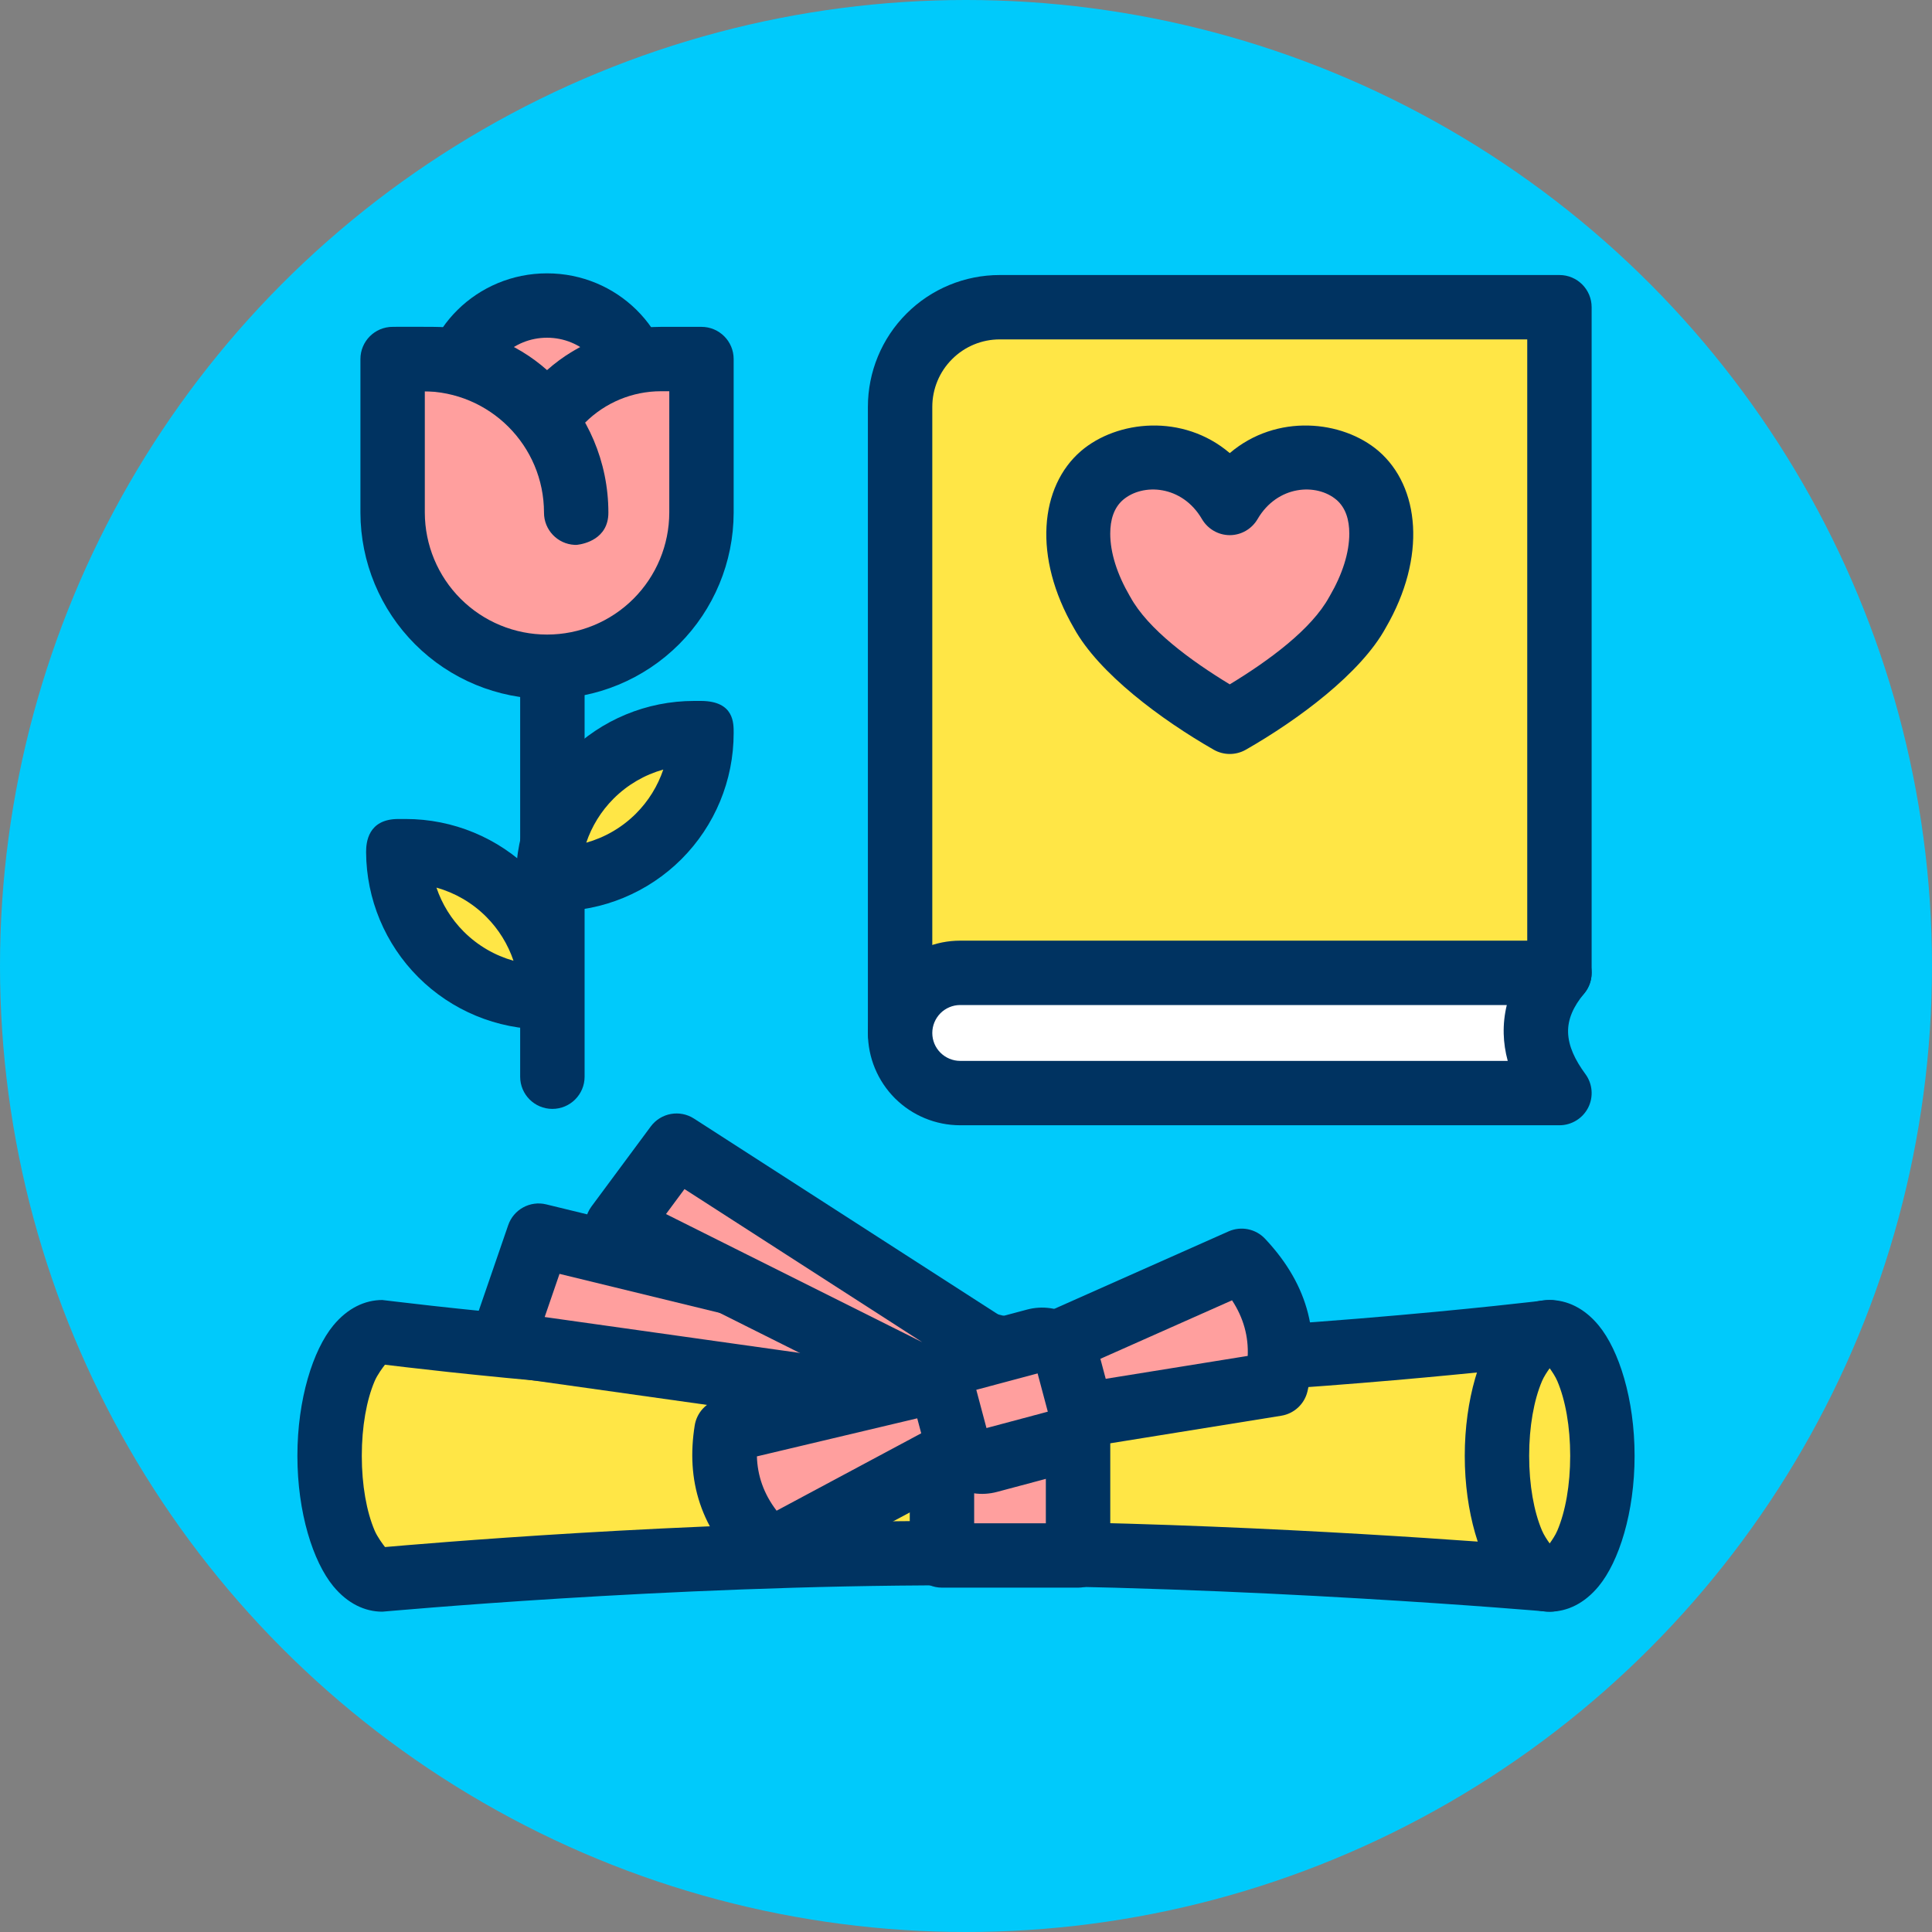
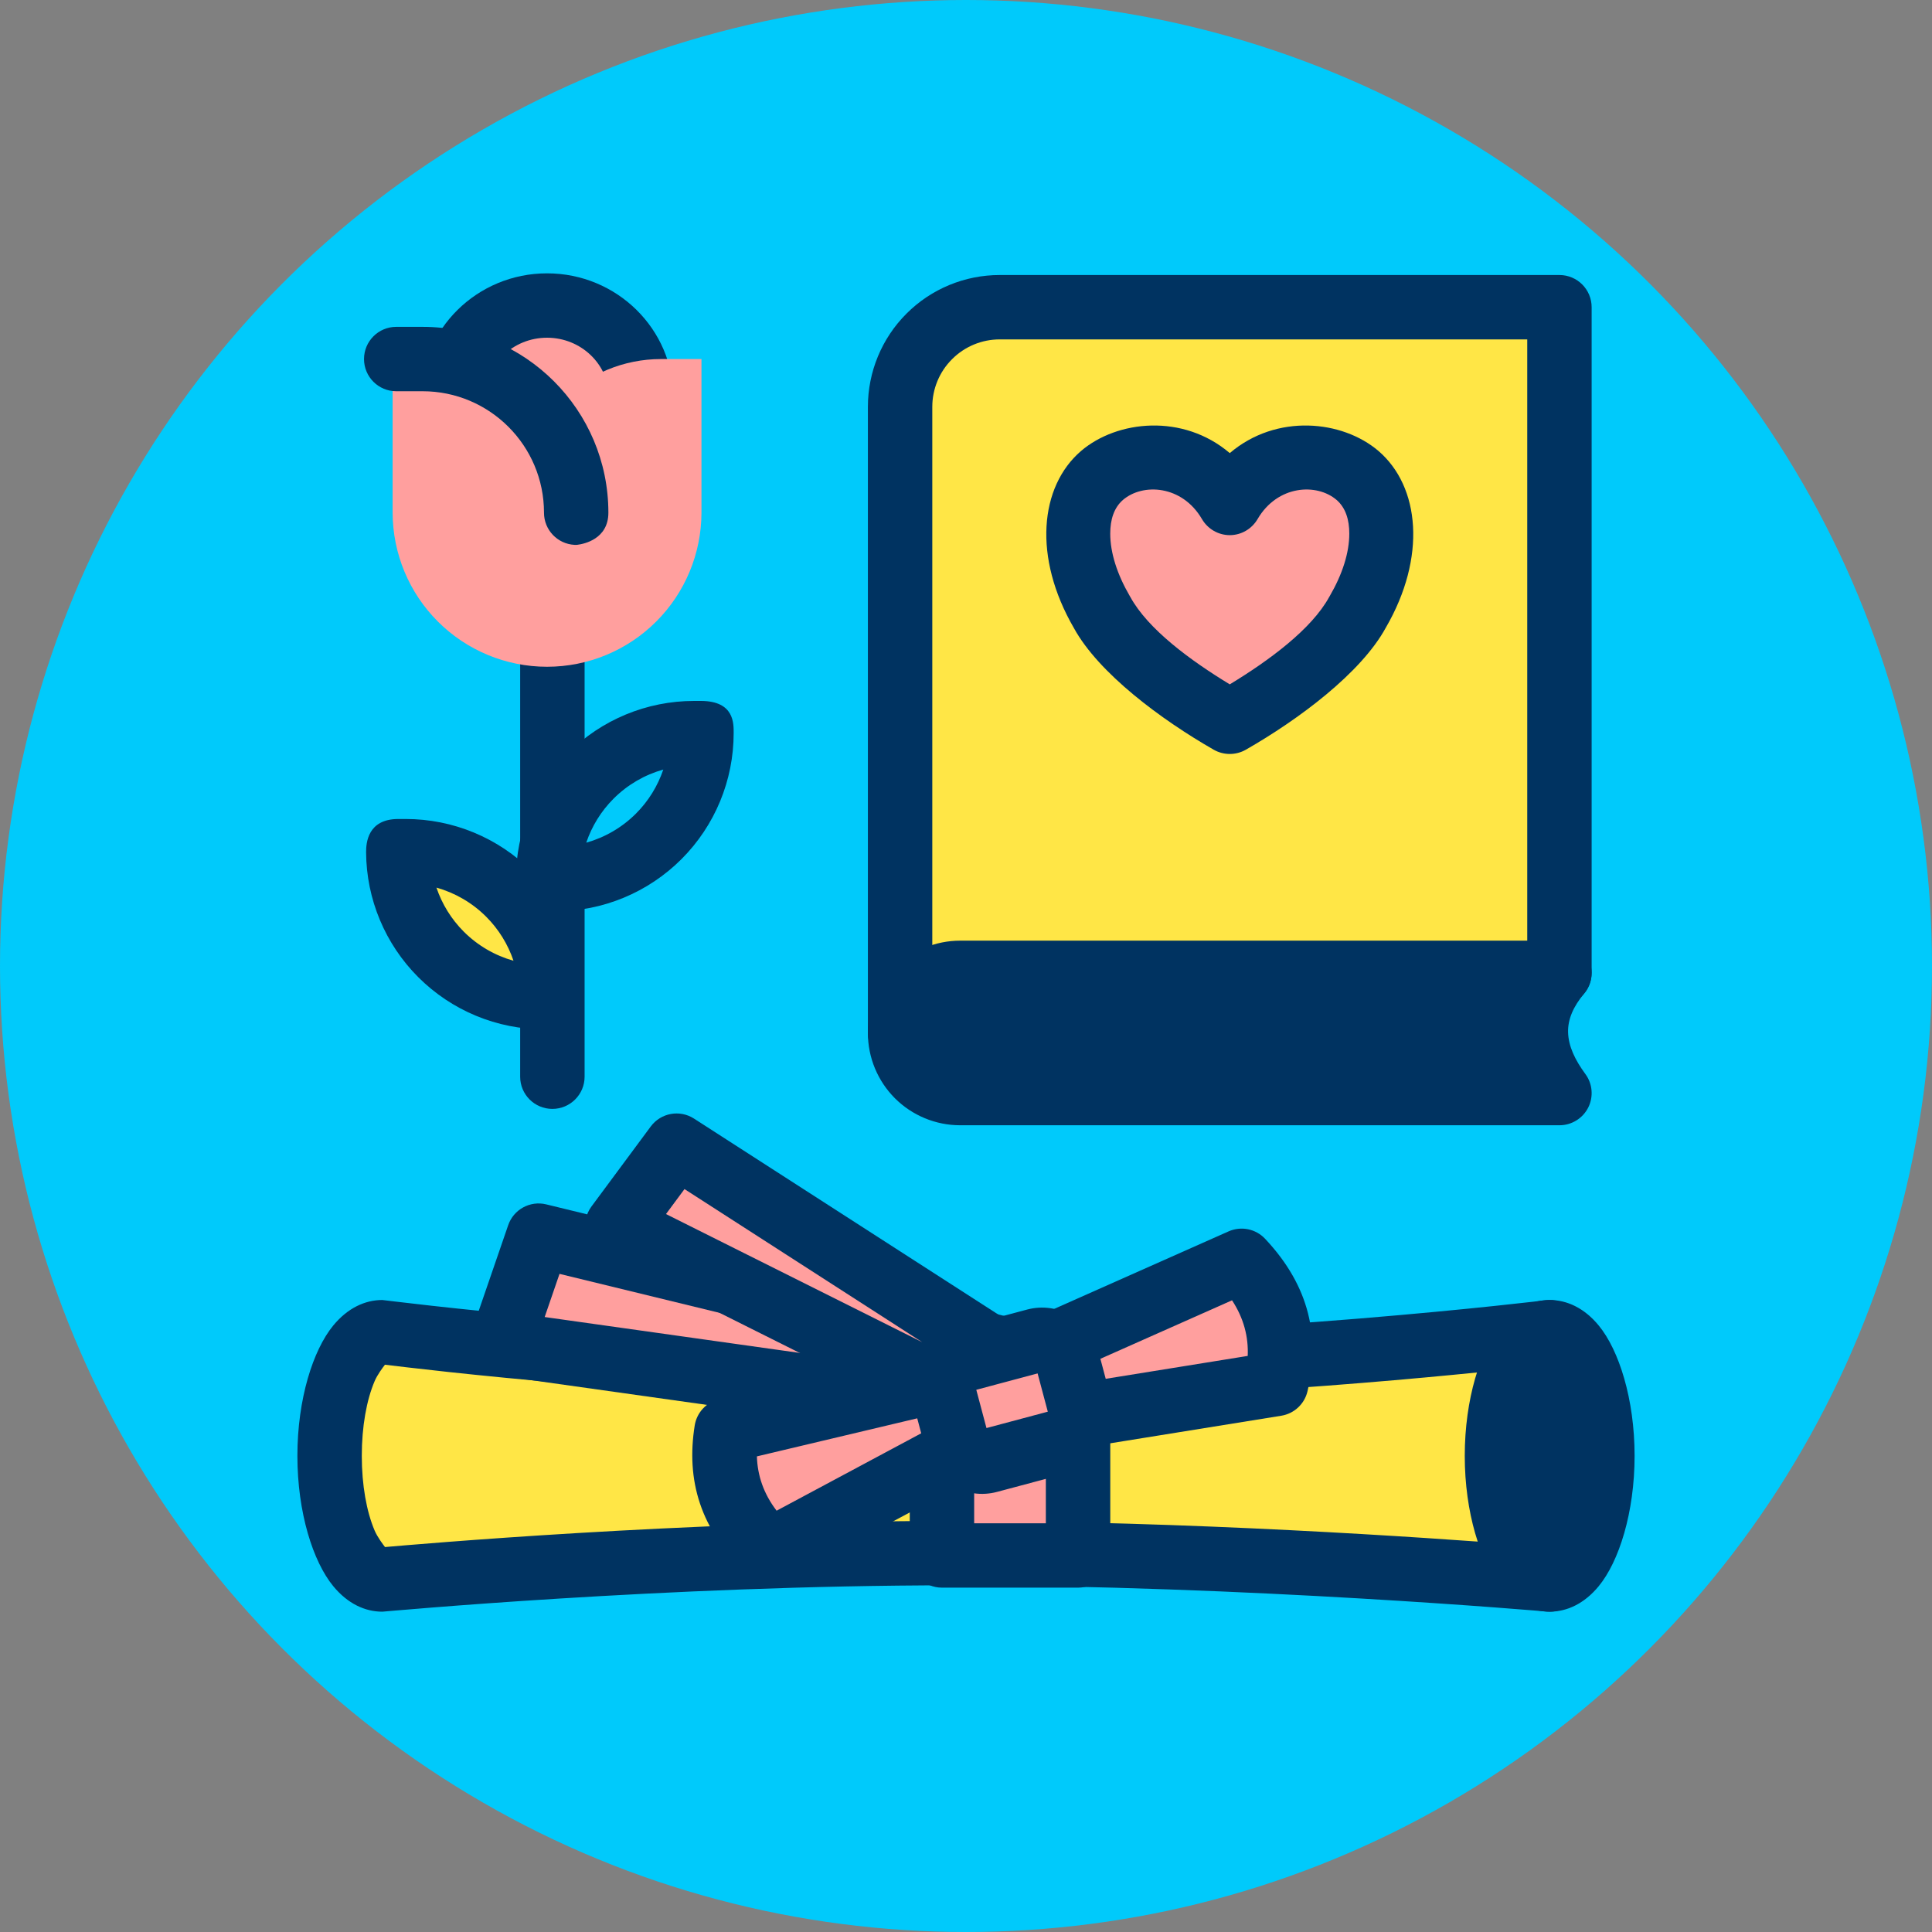
<svg xmlns="http://www.w3.org/2000/svg" xmlns:ns1="http://www.serif.com/" width="100%" height="100%" viewBox="0 0 120 120" version="1.1" xml:space="preserve" style="fill-rule:evenodd;clip-rule:evenodd;stroke-linejoin:round;stroke-miterlimit:2;">
  <rect x="0" y="0" width="120" height="120" fill="#808080" stroke="none" />
  <g transform="matrix(1,0,0,1,-433.153,-324.115)">
    <g id="_1-24" ns1:id="1-24" transform="matrix(1,0,0,1,433.153,324.115)">
      <rect x="0" y="0" width="120" height="120" style="fill:none;" />
      <circle id="_1" ns1:id="1" cx="60" cy="60" r="60" style="fill:rgb(0,202,251);" />
      <g transform="matrix(4.92303e-17,-0.804,-0.804,-4.92303e-17,111.547,138.665)">
        <path d="M50.448,109.205C50.448,109.063 52.484,87.336 52.484,65.246C52.484,42.329 50.448,19.023 50.448,19.023L69.552,19.023C69.552,19.023 66.701,42.329 66.701,65.246C66.701,87.336 69.552,109.063 69.552,109.205C69.552,111.453 65.272,113.277 60,113.277C54.728,113.277 50.448,111.453 50.448,109.205Z" style="fill:rgb(255,230,70);" />
      </g>
      <g transform="matrix(4.92303e-17,-0.804,-0.804,-4.92303e-17,111.547,138.665)">
        <path d="M47.961,109.205C47.961,109.063 49.997,87.336 49.997,65.246C49.997,42.437 47.97,19.239 47.97,19.239C47.909,18.545 48.143,17.856 48.614,17.342C49.085,16.828 49.751,16.535 50.448,16.535L69.552,16.535C70.264,16.535 70.942,16.841 71.415,17.374C71.887,17.907 72.108,18.618 72.021,19.325C72.021,19.325 69.189,42.479 69.189,65.246C69.189,87.336 72.039,109.063 72.039,109.205C72.039,110.544 71.418,111.885 70.065,112.998C68.171,114.554 64.394,115.765 60,115.765C55.606,115.765 51.829,114.554 49.935,112.998C48.582,111.885 47.961,110.544 47.961,109.205ZM67.04,109.001C66.768,106.741 64.214,86.156 64.214,65.246C64.214,46.941 66.02,28.39 66.766,21.51C66.766,21.51 53.146,21.51 53.146,21.51C53.674,28.312 54.972,46.903 54.972,65.246C54.972,86.14 53.15,106.711 52.954,108.996C53.155,109.154 53.729,109.585 54.223,109.796C55.701,110.426 57.747,110.79 60,110.79C62.253,110.79 64.299,110.426 65.777,109.796C66.266,109.587 66.833,109.163 67.04,109.001Z" style="fill:rgb(0,51,97);" />
      </g>
      <g transform="matrix(4.92303e-17,-0.804,-0.804,-4.92303e-17,110.91,138.665)">
-         <ellipse cx="60" cy="18.23" rx="9.552" ry="4.072" style="fill:rgb(255,230,70);" />
-       </g>
+         </g>
      <g transform="matrix(4.92303e-17,-0.804,-0.804,-4.92303e-17,110.91,138.665)">
        <path d="M60,11.67C64.394,11.67 68.171,12.881 70.065,14.438C71.418,15.55 72.039,16.892 72.039,18.23C72.039,19.569 71.418,20.91 70.065,22.023C68.171,23.58 64.394,24.79 60,24.79C55.606,24.79 51.829,23.58 49.935,22.023C48.582,20.91 47.961,19.569 47.961,18.23C47.961,16.892 48.582,15.55 49.935,14.438C51.829,12.881 55.606,11.67 60,11.67ZM66.767,18.23C66.499,18.036 66.119,17.785 65.777,17.639C64.299,17.009 62.253,16.645 60,16.645C57.747,16.645 55.701,17.009 54.223,17.639C53.881,17.785 53.501,18.036 53.233,18.23C53.501,18.424 53.881,18.675 54.223,18.821C55.701,19.451 57.747,19.815 60,19.815C62.253,19.815 64.299,19.451 65.777,18.821C66.119,18.675 66.499,18.424 66.767,18.23Z" style="fill:rgb(0,51,97);" />
      </g>
      <g transform="matrix(4.42903e-17,-0.723,-0.974,-5.96258e-17,125.4,134.9)">
        <rect x="52.956" y="60" width="16.596" height="8.678" style="fill:rgb(255,159,158);" />
      </g>
      <g transform="matrix(4.42903e-17,-0.723,-0.974,-5.96258e-17,125.4,134.9)">
        <path d="M69.552,57.946C71.079,57.946 72.317,58.866 72.317,60L72.317,68.678C72.317,69.813 71.079,70.732 69.552,70.732L52.956,70.732C51.428,70.732 50.191,69.813 50.191,68.678L50.191,60C50.191,58.866 51.428,57.946 52.956,57.946L69.552,57.946ZM66.787,62.054L55.721,62.054C55.721,62.054 55.721,66.625 55.721,66.625C55.721,66.625 66.787,66.625 66.787,66.625L66.787,62.054Z" style="fill:rgb(0,51,97);" />
      </g>
      <g transform="matrix(0.134,-0.952,-0.753,-0.106,103.461,151.876)">
        <path d="M64.183,66.15L60,66.15L60,106.706L67.232,104.933L64.183,66.15Z" style="fill:rgb(255,159,158);" />
      </g>
      <g transform="matrix(0.134,-0.952,-0.753,-0.106,103.461,151.876)">
        <path d="M64.183,63.521C65.252,63.521 66.146,64.545 66.252,65.89L69.301,104.673C69.408,106.025 68.682,107.256 67.628,107.514L60.396,109.287C59.786,109.436 59.156,109.233 58.677,108.734C58.198,108.235 57.92,107.491 57.92,106.706L57.92,66.15C57.92,64.698 58.851,63.521 60,63.521L64.183,63.521ZM62.299,68.779L62.08,68.779C62.08,68.779 62.08,103.518 62.08,103.518C62.08,103.518 64.975,102.809 64.975,102.809L62.299,68.779Z" style="fill:rgb(0,51,97);" />
      </g>
      <g transform="matrix(0.376,-0.754,-0.544,-0.272,73.829,150.395)">
        <path d="M64.183,66.15L60,66.15L60,106.706L67.232,104.933L64.183,66.15Z" style="fill:rgb(255,159,158);" />
      </g>
      <g transform="matrix(0.376,-0.754,-0.544,-0.272,73.829,150.395)">
        <path d="M64.183,62.863C65.394,62.863 66.412,64.127 66.543,65.794L69.592,104.578C69.727,106.298 68.876,107.868 67.646,108.17L60.414,109.942C59.723,110.112 59.013,109.849 58.475,109.224C57.937,108.6 57.626,107.678 57.626,106.706L57.626,66.15C57.626,64.335 58.689,62.863 60,62.863L64.183,62.863ZM62.374,73.522L62.374,102.786C62.374,102.786 64.631,102.233 64.631,102.233L62.374,73.522Z" style="fill:rgb(0,51,97);" />
      </g>
      <g transform="matrix(0.756,-0.273,-0.273,-0.756,32.143,147.972)">
        <path d="M59.373,56.615L40.172,53.814C38.26,57.466 38.525,60.711 40.172,63.695L59.373,61.506L59.373,56.615Z" style="fill:rgb(255,159,158);" />
      </g>
      <g transform="matrix(0.756,-0.273,-0.273,-0.756,32.143,147.972)">
        <path d="M59.732,54.154C60.954,54.332 61.861,55.38 61.861,56.615L61.861,61.506C61.861,62.771 60.912,63.834 59.655,63.978L40.454,66.167C39.452,66.281 38.481,65.78 37.994,64.897C35.954,61.201 35.601,57.184 37.968,52.661C38.458,51.725 39.485,51.2 40.531,51.353L59.732,54.154ZM56.886,58.766L41.709,56.552C41.208,58.135 41.244,59.615 41.702,61.017C41.702,61.017 56.886,59.286 56.886,59.286L56.886,58.766Z" style="fill:rgb(0,51,97);" />
      </g>
      <g transform="matrix(-0.774,0.217,0.217,0.774,96.535,27.942)">
        <path d="M59.373,56.615L40.172,53.814C38.26,57.466 38.525,60.711 40.172,63.695L59.373,61.506L59.373,56.615Z" style="fill:rgb(255,159,158);" />
      </g>
      <g transform="matrix(-0.774,0.217,0.217,0.774,96.535,27.942)">
        <path d="M59.732,54.154C60.954,54.332 61.861,55.38 61.861,56.615L61.861,61.506C61.861,62.771 60.912,63.834 59.655,63.978L40.454,66.167C39.452,66.281 38.481,65.78 37.994,64.897C35.954,61.201 35.601,57.184 37.968,52.661C38.458,51.725 39.485,51.2 40.531,51.353L59.732,54.154ZM56.886,58.766L41.709,56.552C41.208,58.135 41.244,59.615 41.702,61.017C41.702,61.017 56.886,59.286 56.886,59.286L56.886,58.766Z" style="fill:rgb(0,51,97);" />
      </g>
      <g transform="matrix(-0.207,-0.777,-0.906,0.242,134.826,116.432)">
        <path d="M62.473,63.564C62.473,62.613 61.573,61.841 60.464,61.841L56.448,61.841C55.339,61.841 54.439,62.613 54.439,63.564L54.439,68.59C54.439,69.54 55.339,70.312 56.448,70.312L60.464,70.312C61.573,70.312 62.473,69.54 62.473,68.59L62.473,63.564Z" style="fill:rgb(255,159,158);" />
      </g>
      <g transform="matrix(-0.207,-0.777,-0.906,0.242,134.826,116.432)">
        <path d="M64.96,63.564L64.96,68.59C64.96,70.718 62.946,72.445 60.464,72.445C60.464,72.445 56.448,72.445 56.448,72.445C53.966,72.445 51.952,70.718 51.952,68.59L51.952,63.564C51.952,61.436 53.966,59.708 56.448,59.708L60.464,59.708C62.946,59.708 64.96,61.436 64.96,63.564ZM59.985,68.179L56.927,68.179L56.927,63.975L59.985,63.975L59.985,68.179Z" style="fill:rgb(0,51,97);" />
      </g>
      <g transform="matrix(0.624,0,0,0.687,38.948,-982.805)">
-         <path d="M92.807,1458.35L37.094,1458.35C34.464,1458.35 31.941,1459.3 30.081,1460.99C28.222,1462.68 27.177,1464.97 27.177,1467.36C27.177,1485.34 27.177,1523.97 27.177,1523.97L86.584,1523.97L92.807,1518.53L92.807,1458.35Z" style="fill:rgb(255,230,70);" />
+         <path d="M92.807,1458.35L37.094,1458.35C34.464,1458.35 31.941,1459.3 30.081,1460.99C27.177,1485.34 27.177,1523.97 27.177,1523.97L86.584,1523.97L92.807,1518.53L92.807,1458.35Z" style="fill:rgb(255,230,70);" />
      </g>
      <g transform="matrix(0.624,0,0,0.687,38.948,-982.805)">
        <path d="M96.012,1458.35C96.012,1456.74 94.577,1455.44 92.807,1455.44L37.094,1455.44C33.614,1455.44 30.276,1456.69 27.815,1458.93C25.354,1461.16 23.972,1464.2 23.972,1467.36L23.972,1523.97C23.972,1525.58 25.407,1526.88 27.177,1526.88L86.584,1526.88C87.412,1526.88 88.208,1526.59 88.805,1526.07L95.028,1520.63C95.657,1520.08 96.012,1519.33 96.012,1518.53L96.012,1458.35ZM89.602,1461.26L89.602,1517.29C89.602,1517.29 85.293,1521.06 85.293,1521.06C85.293,1521.06 30.382,1521.06 30.382,1521.06C30.382,1521.06 30.382,1467.36 30.382,1467.36C30.382,1465.74 31.089,1464.19 32.348,1463.05C33.607,1461.9 35.314,1461.26 37.094,1461.26L89.602,1461.26Z" style="fill:rgb(0,51,97);" />
      </g>
      <g transform="matrix(1,0,0,1.202,-0.149,-4061.41)">
        <path d="M76.532,3404.86C78.516,3402.03 82.484,3402.03 84.468,3403.45C86.452,3404.86 86.452,3407.69 84.468,3410.52C83.079,3412.64 79.508,3414.76 76.532,3416.17C73.556,3414.76 69.985,3412.64 68.596,3410.52C66.612,3407.69 66.612,3404.86 68.596,3403.45C70.58,3402.03 74.548,3402.03 76.532,3404.86Z" style="fill:rgb(255,159,158);" />
      </g>
      <g transform="matrix(1,0,0,1.202,-0.149,-4061.41)">
        <path d="M76.532,3402.29C73.623,3400.23 69.533,3400.59 67.295,3402.18C64.723,3404.02 64.295,3407.67 66.857,3411.34C68.398,3413.67 72.265,3416.06 75.54,3417.62C76.155,3417.91 76.909,3417.91 77.524,3417.62C80.805,3416.06 84.68,3413.66 86.218,3411.32C88.769,3407.67 88.34,3404.02 85.769,3402.18C83.531,3400.59 79.442,3400.23 76.532,3402.29ZM74.805,3405.7C75.163,3406.21 75.821,3406.53 76.532,3406.53C77.243,3406.53 77.901,3406.21 78.259,3405.7C79.494,3403.94 81.932,3403.83 83.167,3404.71C83.167,3404.71 83.167,3404.71 83.167,3404.71C83.735,3405.12 83.956,3405.74 83.956,3406.45C83.956,3407.44 83.53,3408.55 82.74,3409.68C82.731,3409.69 82.721,3409.71 82.711,3409.72C81.618,3411.39 78.968,3413.01 76.532,3414.24C74.096,3413.01 71.446,3411.39 70.353,3409.72C70.343,3409.71 70.334,3409.69 70.324,3409.68C69.534,3408.55 69.108,3407.44 69.108,3406.45C69.108,3405.74 69.33,3405.12 69.897,3404.71C71.132,3403.83 73.57,3403.94 74.805,3405.7Z" style="fill:rgb(0,51,97);" />
      </g>
      <g transform="matrix(0.624,0,0,0.687,38.948,-982.805)">
-         <path d="M92.807,1518.53L33.157,1518.53C31.571,1518.53 30.05,1519.11 28.928,1520.12C27.807,1521.14 27.177,1522.53 27.177,1523.97C27.177,1523.97 27.177,1523.97 27.177,1523.97C27.177,1525.41 27.807,1526.79 28.928,1527.81C30.05,1528.83 31.571,1529.4 33.157,1529.4C49.345,1529.4 92.807,1529.4 92.807,1529.4C89.877,1525.78 89.487,1522.16 92.807,1518.53Z" style="fill:white;" />
-       </g>
+         </g>
      <g transform="matrix(0.624,0,0,0.687,38.948,-982.805)">
        <path d="M95.27,1520.4C96.066,1519.53 96.237,1518.32 95.709,1517.3C95.182,1516.28 94.051,1515.62 92.807,1515.62L33.157,1515.62C30.721,1515.62 28.385,1516.5 26.662,1518.07C24.939,1519.63 23.972,1521.75 23.972,1523.97C23.972,1523.97 23.972,1523.97 23.972,1523.97C23.972,1526.18 24.939,1528.3 26.662,1529.87C28.385,1531.43 30.721,1532.31 33.157,1532.31C49.345,1532.31 92.807,1532.31 92.807,1532.31C94.016,1532.31 95.121,1531.69 95.667,1530.72C96.213,1529.74 96.106,1528.56 95.39,1527.68C94.363,1526.41 93.702,1525.17 93.667,1523.9C93.636,1522.72 94.192,1521.57 95.27,1520.4ZM87.568,1521.44C87.334,1522.31 87.236,1523.18 87.259,1524.04C87.281,1524.85 87.415,1525.67 87.66,1526.49C87.66,1526.49 33.157,1526.49 33.157,1526.49C32.421,1526.49 31.715,1526.22 31.195,1525.75C30.674,1525.28 30.382,1524.64 30.382,1523.97C30.382,1523.97 30.382,1523.97 30.382,1523.97C30.382,1523.3 30.674,1522.66 31.195,1522.18C31.715,1521.71 32.421,1521.44 33.157,1521.44L87.568,1521.44L87.568,1521.44Z" style="fill:rgb(0,51,97);" />
      </g>
      <g transform="matrix(0.974,-2.95709e-17,8.16338e-17,0.78,-396.201,-263.072)">
        <path d="M439.948,383.823L439.948,423.011C439.948,424.426 440.868,425.574 442.002,425.574C443.136,425.574 444.057,424.426 444.057,423.011L444.057,383.823C444.057,382.408 443.136,381.26 442.002,381.26C440.868,381.26 439.948,382.408 439.948,383.823Z" style="fill:rgb(0,51,97);" />
      </g>
      <g transform="matrix(0.841,-4.74287e-17,4.74287e-17,0.841,-334.41,-287.046)">
        <ellipse cx="438.035" cy="370.692" rx="6.959" ry="6.812" style="fill:rgb(255,159,158);" />
      </g>
      <g transform="matrix(0.841,-4.74287e-17,4.74287e-17,0.841,-334.41,-287.046)">
        <path d="M438.035,361.503C432.868,361.503 428.699,365.634 428.699,370.692C428.699,375.749 432.868,379.881 438.035,379.881C443.202,379.881 447.372,375.749 447.372,370.692C447.372,365.634 443.202,361.503 438.035,361.503ZM438.035,366.257C440.55,366.257 442.617,368.23 442.617,370.692C442.617,373.153 440.55,375.126 438.035,375.126C435.52,375.126 433.454,373.153 433.454,370.692C433.454,368.23 435.52,366.257 438.035,366.257Z" style="fill:rgb(0,51,97);" />
      </g>
      <g transform="matrix(0.841,-4.74287e-17,4.74287e-17,0.841,-333.627,-287.666)">
        <path d="M425.7,379.919L425.7,379.919L425.7,368.57L428.694,368.57C431.425,368.57 434.045,369.655 435.976,371.586C436.392,372.003 436.77,372.451 437.105,372.926C437.44,372.451 437.817,372.003 438.234,371.586C440.165,369.655 442.784,368.57 445.516,368.57L448.51,368.57L448.51,379.919L448.51,379.919C448.503,382.934 447.302,385.823 445.17,387.955C443.031,390.094 440.13,391.296 437.106,391.296C437.105,391.296 437.105,391.296 437.104,391.296C434.079,391.296 431.179,390.094 429.04,387.955C426.908,385.823 425.707,382.934 425.7,379.919Z" style="fill:rgb(255,159,158);" />
      </g>
      <g transform="matrix(0.841,-4.74287e-17,4.74287e-17,0.841,-333.627,-287.666)">
-         <path d="M437.105,369.386C434.793,367.334 431.802,366.192 428.694,366.192L425.7,366.192C424.387,366.192 423.322,367.257 423.322,368.57L423.322,379.919L423.323,379.924L423.322,379.924C423.331,383.568 424.782,387.06 427.359,389.637C429.943,392.221 433.449,393.673 437.104,393.673L437.106,393.673C440.761,393.673 444.266,392.221 446.851,389.637C449.428,387.06 450.879,383.568 450.887,379.924L450.887,379.924L450.887,379.919L450.887,368.57C450.887,367.257 449.823,366.192 448.51,366.192L445.516,366.192C442.407,366.192 439.417,367.334 437.105,369.386ZM428.077,379.913L428.077,370.947C428.077,370.947 428.694,370.947 428.694,370.947C430.795,370.947 432.809,371.782 434.295,373.267C434.615,373.587 434.905,373.932 435.163,374.297C435.609,374.928 436.333,375.303 437.105,375.303C437.877,375.303 438.601,374.928 439.047,374.297C439.304,373.932 439.595,373.587 439.915,373.267C441.4,371.782 443.415,370.947 445.516,370.947C445.516,370.947 446.133,370.947 446.133,370.947L446.132,379.913C446.127,382.299 445.176,384.587 443.489,386.274C441.796,387.967 439.5,388.918 437.106,388.918C437.106,388.918 437.104,388.918 437.104,388.918C434.71,388.918 432.414,387.967 430.721,386.274C429.033,384.587 428.083,382.299 428.077,379.913L428.077,379.913ZM446.158,380.265L446.155,380.238L446.158,380.265Z" style="fill:rgb(0,51,97);" />
-       </g>
+         </g>
      <g transform="matrix(-0.841,4.74287e-17,4.74287e-17,0.841,401.806,-287.666)">
        <path d="M435.34,382.293L435.218,382.296L435.115,382.286C434.66,382.228 432.84,381.875 432.84,379.917C432.84,372.337 438.985,366.192 446.565,366.192C447.737,366.192 448.51,366.192 448.51,366.192C449.822,366.192 450.887,367.258 450.887,368.57C450.887,369.882 449.822,370.947 448.51,370.947L446.565,370.947C441.611,370.947 437.595,374.963 437.595,379.917L437.594,379.851C437.592,379.752 437.585,379.669 437.573,379.599C437.588,379.701 437.595,379.809 437.595,379.919C437.595,381.19 436.595,382.229 435.34,382.293Z" style="fill:rgb(0,51,97);" />
      </g>
      <g transform="matrix(0.841,-4.74287e-17,4.74287e-17,0.841,-335.151,-289.689)">
-         <path d="M450.321,398.602L449.774,398.602C446.914,398.602 444.172,399.738 442.15,401.76C440.128,403.782 438.992,406.524 438.992,409.384C438.992,409.385 438.992,409.385 438.992,409.385L439.54,409.385C442.399,409.385 445.142,408.249 447.164,406.227C449.186,404.205 450.321,401.463 450.321,398.604C450.321,398.603 450.321,398.602 450.321,398.602Z" style="fill:rgb(255,230,70);" />
-       </g>
+         </g>
      <g transform="matrix(0.841,-4.74287e-17,4.74287e-17,0.841,-335.151,-289.689)">
        <path d="M438.863,411.558L438.992,411.762L439.54,411.762C443.03,411.762 446.377,410.376 448.845,407.908C451.312,405.441 452.699,402.094 452.699,398.604C452.699,397.893 452.753,396.247 450.315,396.225C450.199,396.224 450.086,396.225 449.774,396.225C446.284,396.225 442.937,397.611 440.469,400.079C438.001,402.547 436.615,405.894 436.615,409.384L436.616,409.294C436.656,408.043 437.557,409.287 438.237,410.416C438.473,410.906 438.718,411.323 438.863,411.558ZM447.502,401.293C446.126,401.679 444.859,402.413 443.831,403.441C442.908,404.364 442.222,405.48 441.812,406.694C443.187,406.308 444.454,405.574 445.483,404.546C446.406,403.623 447.092,402.507 447.502,401.293Z" style="fill:rgb(0,51,97);" />
      </g>
      <g transform="matrix(-0.841,4.74287e-17,4.74287e-17,0.841,403.458,-282.356)">
        <path d="M450.321,398.602L449.774,398.602C446.914,398.602 444.172,399.738 442.15,401.76C440.128,403.782 438.992,406.524 438.992,409.384C438.992,409.385 438.992,409.385 438.992,409.385L439.54,409.385C442.399,409.385 445.142,408.249 447.164,406.227C449.186,404.205 450.321,401.463 450.321,398.604C450.321,398.603 450.321,398.602 450.321,398.602Z" style="fill:rgb(255,230,70);" />
      </g>
      <g transform="matrix(-0.841,4.74287e-17,4.74287e-17,0.841,403.458,-282.356)">
        <path d="M450.315,396.225C452.588,396.225 452.698,398 452.698,398.68C452.679,402.142 451.294,405.459 448.845,407.908C446.377,410.376 443.03,411.762 439.54,411.762L438.992,411.762C438.992,411.762 436.615,411.621 436.615,409.384C436.615,405.894 438.001,402.547 440.469,400.079C442.937,397.611 446.284,396.225 449.774,396.225L450.315,396.225ZM447.502,401.293C447.092,402.507 446.406,403.623 445.483,404.546C444.454,405.574 443.187,406.308 441.812,406.694C442.222,405.48 442.908,404.364 443.831,403.441C444.859,402.413 446.126,401.679 447.502,401.293Z" style="fill:rgb(0,51,97);" />
      </g>
    </g>
    <g id="c">
        </g>
  </g>
</svg>